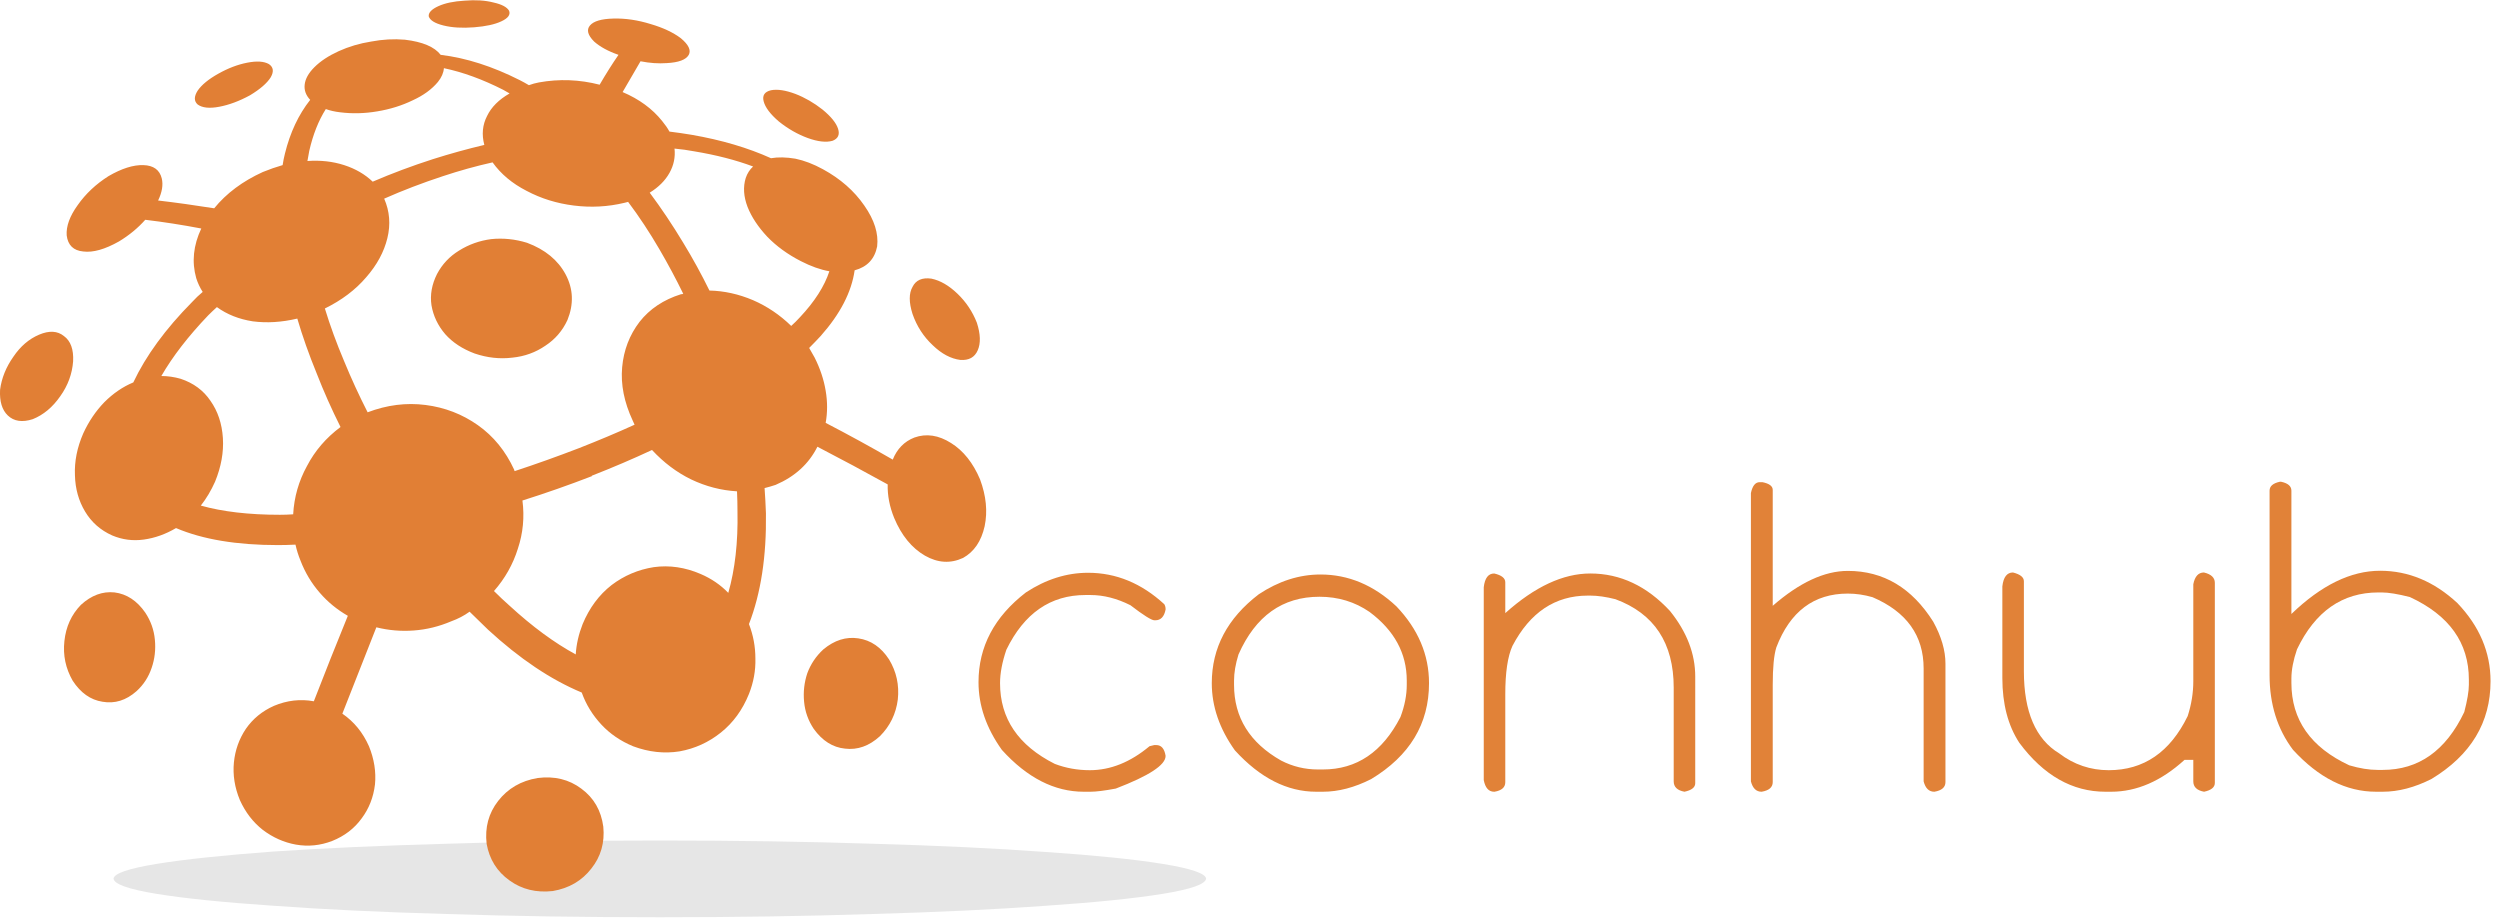
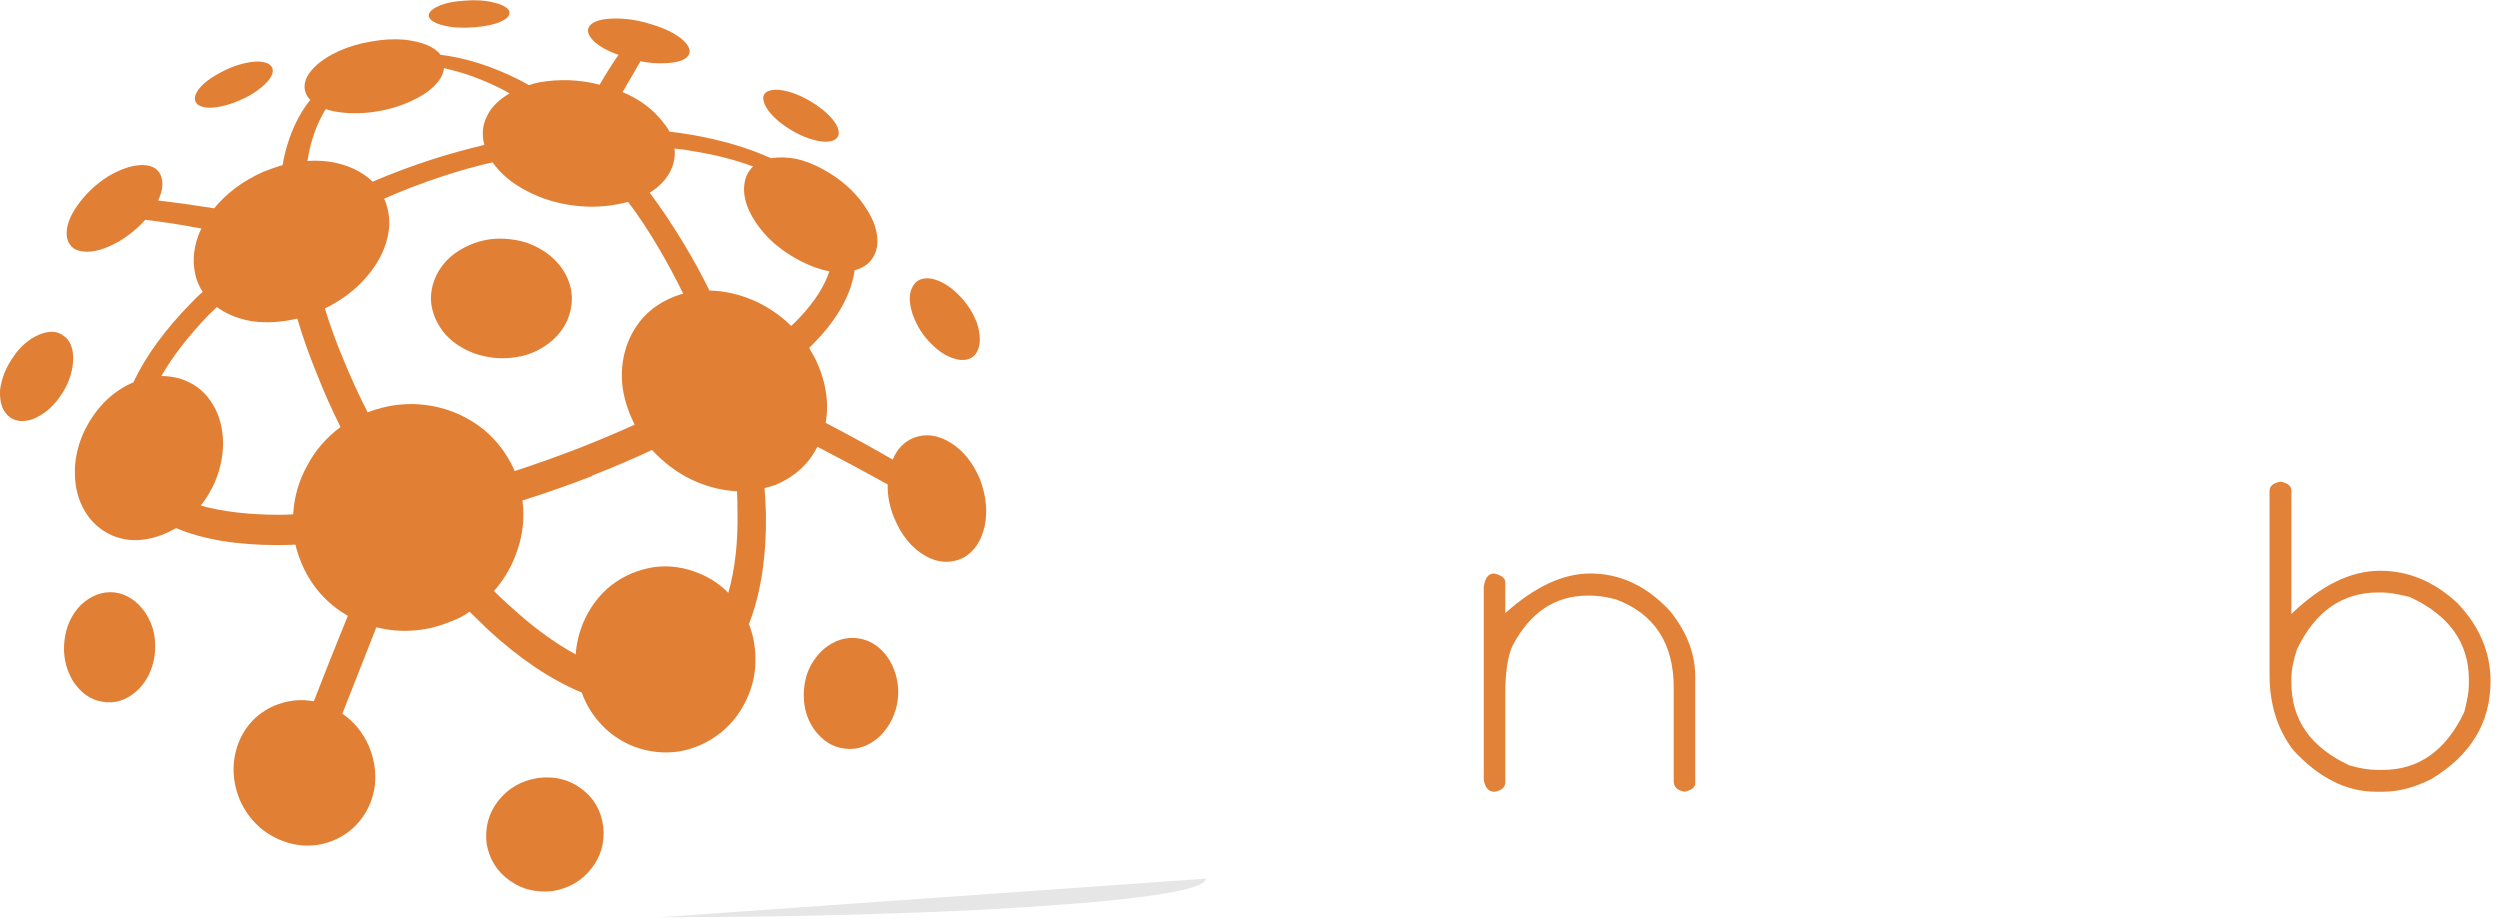
<svg xmlns="http://www.w3.org/2000/svg" viewBox="0 0 362.667 133.333" height="133.333" width="362.667" xml:space="preserve" id="svg2" version="1.1">
  <defs id="defs6" />
  <g transform="matrix(1.333,0,0,-1.333,0,133.333)" id="g10">
    <g transform="scale(0.1)" id="g12">
-       <path id="path14" style="fill:#e6e6e6;fill-opacity:1;fill-rule:evenodd;stroke:none" d="m 1312.58,44.059 c -0.67,-6.008 -16.33,-11.52 -46.99,-16.52 -30.67,-5 -73.17,-9.34 -127.5,-13.008 C 1083.75,10.551 1020.74,7.539 949.059,5.551 877.73,3.199 800.738,2.031 718.09,2.031 c -82.699,0 -159.852,1.168 -231.531,3.52 -71.637,1.988 -134.649,5 -188.981,8.981 -54.34,3.668 -96.84,8.008 -127.5,13.008 -30.348,5 -45.859,10.512 -46.527,16.52 0.668,5.672 16.179,10.98 46.527,15.98 30.66,5 73.16,9.492 127.5,13.512 54.332,3.68 117.344,6.488 188.981,8.48 71.679,2.348 148.832,3.519 231.531,3.519 82.648,0 159.801,-1.172 231.48,-3.519 71.33,-1.992 134.18,-5 188.52,-8.98 54.33,-3.672 96.83,-8.012 127.5,-13.012 30.66,-5 46.32,-10.309 46.99,-15.98" />
+       <path id="path14" style="fill:#e6e6e6;fill-opacity:1;fill-rule:evenodd;stroke:none" d="m 1312.58,44.059 c -0.67,-6.008 -16.33,-11.52 -46.99,-16.52 -30.67,-5 -73.17,-9.34 -127.5,-13.008 C 1083.75,10.551 1020.74,7.539 949.059,5.551 877.73,3.199 800.738,2.031 718.09,2.031 " />
      <path id="path16" style="fill:#e17f35;fill-opacity:1;fill-rule:evenodd;stroke:none" d="m 560.078,487.539 c 23.32,7.66 46.641,16.012 70,25 0.313,0 0.313,0 0,0 21.332,8.359 41.481,16.84 60.512,25.512 -0.668,1.679 -1.371,3.16 -2.039,4.488 -9.332,20 -13.16,39.34 -11.481,58.012 1.68,18.668 8.008,35.148 18.981,49.488 11.019,14.02 26.019,24.02 45,30 1.019,0 1.84,0.16 2.5,0.512 -7.961,16.328 -16.641,32.5 -25.973,48.508 -10.668,18.32 -21.988,35.472 -34.027,51.492 -0.973,-0.352 -2.301,-0.672 -3.981,-1.02 -18.011,-4.332 -36.332,-5.312 -55,-2.972 -18.672,2.312 -35.82,7.66 -51.48,15.98 -15.668,8.012 -28.012,18.359 -37.039,31.012 -17.961,-4.02 -35.973,-9.02 -53.981,-15 -22.34,-7.34 -43.672,-15.5 -63.98,-24.492 5.969,-13.668 7.14,-28.008 3.469,-43.008 -3.668,-15 -11.329,-29.172 -23.008,-42.5 -11.641,-13.672 -26.641,-25 -45,-34.02 5.668,-18.633 12.699,-37.812 21.019,-57.5 7.66,-18.633 16.168,-37.152 25.508,-55.472 20.973,7.972 41.992,10.671 63.012,7.972 20.969,-2.652 40,-10 56.988,-21.992 16.992,-11.988 30.152,-28.16 39.492,-48.48 0,-0.348 0.16,-0.86 0.508,-1.52 m 149.492,23.012 c -20.66,-9.653 -42.5,-18.992 -65.511,-28.012 0,-0.309 0,-0.309 0,0 0,-0.309 0,-0.508 0,-0.508 -25,-9.652 -50.149,-18.48 -75.508,-26.48 2.347,-18.012 0.668,-35.512 -5,-52.5 -5.313,-17 -13.981,-32.352 -25.973,-46.02 5.66,-5.66 11.332,-10.98 16.992,-15.98 24.649,-22.653 48.668,-40.352 71.989,-53 0.671,11.008 3.171,21.988 7.5,33 7.351,17.66 17.851,31.84 31.531,42.5 13.629,10.32 28.98,16.84 45.969,19.5 16.992,2.34 34.031,-0.16 51.019,-7.5 11.641,-5 21.641,-11.84 30,-20.512 7.344,25.66 10.66,55.16 10,88.512 0,7.347 -0.156,14.648 -0.508,22 -17.34,1.008 -33.98,5.347 -50,13 -15.66,7.66 -29.84,18.328 -42.5,32 M 405.59,802.539 c 20.969,9.02 42.808,17.191 65.461,24.492 19.027,6.02 37.699,11.168 56.019,15.508 -3.011,11.332 -1.992,21.84 3.008,31.52 4.652,9.652 12.813,17.82 24.492,24.492 -2.34,1.328 -4.648,2.66 -6.992,3.988 -22.348,11.332 -43.828,19.18 -64.488,23.512 -0.36,-5 -2.5,-10 -6.531,-15 -6.637,-8 -15.821,-14.68 -27.5,-20 -11.637,-5.66 -24.489,-9.68 -38.469,-11.992 -13.68,-2.34 -27.192,-2.688 -40.512,-1.008 -5.668,0.66 -10.859,1.828 -15.508,3.508 -8.011,-12.688 -13.98,-27.848 -18.011,-45.508 -0.661,-3.352 -1.329,-6.992 -1.989,-11.012 14.34,1.012 27.66,-0.508 40,-4.488 12.34,-3.992 22.66,-10 31.02,-18.012 m 328.469,36.012 c 1.019,-9.332 -0.821,-18.16 -5.508,-26.52 -4.641,-8.32 -11.832,-15.472 -21.481,-21.48 12.66,-17 24.84,-35.16 36.481,-54.5 0.359,0 0.359,0 0,0 10.359,-16.992 19.847,-34.332 28.519,-51.992 16.02,-0.348 31.84,-3.86 47.5,-10.508 15.352,-6.672 29.18,-16.012 41.481,-28 3.359,3 6.527,6.168 9.539,9.488 15.969,16.992 26.64,33.672 31.988,50 -9.687,1.68 -20,5.352 -31.019,11.012 -14.329,7.347 -26.481,16.179 -36.481,26.488 -10,10.66 -17.187,21.52 -21.527,32.5 -4.332,11.332 -5,21.84 -1.992,31.52 1.679,5 4.339,9.14 8.011,12.5 -18.672,6.992 -40,12.5 -63.98,16.492 -7.039,1.328 -14.18,2.34 -21.531,3 m -415,-398 c 1.019,18.668 6.019,36.168 15,52.5 8.671,16.679 20.863,30.82 36.531,42.5 -9.692,19.328 -18.36,38.828 -26.02,58.508 -8.32,20.32 -15.351,40.16 -21.019,59.492 -16.992,-4.02 -33.16,-5 -48.473,-3 -15,2.34 -28.008,7.5 -39.027,15.5 -3.321,-3 -6.481,-6.012 -9.492,-9.02 -21.637,-22.652 -38.668,-44.652 -50.969,-65.98 6.988,0 13.98,-1.012 20.969,-3 14.031,-4.653 24.851,-12.66 32.5,-23.992 8.011,-11.36 12.5,-24.84 13.519,-40.508 0.973,-15.352 -1.84,-31.172 -8.519,-47.5 -4.329,-9.68 -9.489,-18.352 -15.508,-26.012 23.679,-6.641 52.347,-10 86.019,-10 4.649,0 9.489,0.16 14.489,0.512 m 254.492,295.5 c -12.961,3.988 -25.973,5.32 -38.981,3.988 -12.66,-1.641 -24.34,-5.82 -35,-12.5 -10.351,-6.328 -18.32,-14.84 -23.98,-25.508 -5.668,-11.332 -7.699,-22.652 -6.02,-33.98 1.989,-11.68 6.989,-22.153 15,-31.492 8.008,-9.02 18.668,-16.008 31.989,-21.008 13.671,-4.653 27.351,-6.172 41.019,-4.5 13.32,1.328 25.313,5.668 35.973,13.008 10.668,6.992 18.679,16.332 24.027,27.972 6.992,17.348 6.332,33.867 -1.988,49.528 -8.36,15.671 -22.352,27.152 -42.039,34.492 m -67.961,263.48 c -11.68,-0.66 -21.18,-2.652 -28.52,-5.98 -7.34,-3.352 -10.82,-6.992 -10.511,-11.012 1.332,-4.34 6.679,-7.66 16.019,-10 9.332,-2.34 20.512,-3.008 33.473,-1.988 12.699,1.008 22.5,3.16 29.539,6.48 7.301,3.36 10.148,7.188 8.469,11.52 -2.34,3.988 -8.008,7 -16.989,8.988 -8.98,2.34 -19.492,3.011 -31.48,1.992 M 237.578,920.039 c -10.668,-5.98 -18.168,-12.148 -22.5,-18.48 -4.027,-6.36 -4.027,-11.36 0,-15 5,-3.668 12.813,-4.528 23.473,-2.5 10.668,1.992 21.84,6.14 33.519,12.5 11.02,6.64 18.52,13.171 22.5,19.492 3.668,6.328 3.008,11.179 -1.992,14.5 -5.348,3 -13.168,3.508 -23.519,1.48 -10.309,-1.992 -20.821,-5.98 -31.481,-11.992 M 0.078,576.051 c -0.668,-12.653 2.152,-21.992 8.473,-28 6.68,-6.332 15.668,-7.66 27.039,-3.992 11.641,4.652 21.641,12.972 30,25 8.32,11.64 12.961,24.339 13.98,37.972 0.66,13.008 -2.66,22.188 -10,27.5 -6.992,5.668 -16.02,6.168 -26.992,1.52 C 31.559,631.371 22.23,623.398 14.57,612.031 6.559,600.699 1.719,588.711 0.078,576.051 M 79.059,259.531 c 8.672,-13.32 19.492,-20.98 32.5,-22.972 13.363,-2.34 25.671,1.492 36.992,11.492 7.699,6.988 13.168,15.5 16.527,25.5 3.32,9.648 4.492,19.847 3.473,30.508 -0.973,10.671 -4.492,20.472 -10.461,29.492 -9.031,13.008 -20.199,20.32 -33.52,22 -13.011,1.328 -25.16,-3.172 -36.48,-13.52 -10.359,-10.66 -16.371,-23.832 -18.012,-39.492 -1.68,-15.309 1.332,-29.648 8.98,-43.008 M 601.559,30.551 c 17.66,3 31.679,11.168 41.992,24.488 10.359,13.012 14.687,28.16 13.008,45.512 -2.34,17.648 -10.309,31.48 -23.981,41.48 -13.359,10 -29.18,13.867 -47.5,11.52 -18.008,-3 -32.348,-11.321 -43.008,-25 -10.351,-13.352 -14.492,-28.82 -12.5,-46.52 3.008,-16.992 11.328,-30.312 25,-40 13.321,-9.652 28.981,-13.48 46.989,-11.48 M 957.578,199.059 c 10.973,10.98 17.5,24.339 19.492,40 1.68,15.671 -1.48,30.16 -9.492,43.48 -8.668,13.359 -19.848,21.012 -33.519,23.012 -13.321,1.988 -25.969,-2 -38.008,-12 -7.961,-7.34 -13.821,-16.012 -17.5,-26.012 -3.321,-10 -4.492,-20.309 -3.473,-30.98 0.973,-10.661 4.492,-20.508 10.512,-29.528 9.332,-12.972 20.66,-20.152 33.98,-21.48 13.668,-1.68 26.328,2.847 38.008,13.508 m 105.512,450 c -4.69,11.992 -11.68,22.5 -21.02,31.492 -9.34,8.98 -18.83,14.488 -28.52,16.48 -10,1.367 -16.831,-1.64 -20.46,-8.98 -4.031,-7 -4.031,-16.84 0,-29.5 4.64,-13.352 11.99,-24.68 21.99,-34.02 9.65,-9.332 19.65,-14.652 30,-15.98 9.33,-0.66 15.66,2.82 18.98,10.508 3.36,7.66 3.01,17.66 -0.97,30 M 895.078,881.051 c -9.34,7.347 -19.18,13.008 -29.488,17 -10.668,3.98 -19.539,5.347 -26.531,3.98 -6.989,-1.64 -9.649,-5.66 -8.008,-11.992 1.679,-6.641 7.187,-13.988 16.527,-21.988 10,-8.012 20.512,-13.992 31.481,-18.012 11.019,-3.988 20,-5 26.992,-3.008 6.019,2.348 8.008,6.68 6.019,13.008 -1.992,6.332 -7.66,13.359 -16.992,21.012 M 327.07,390.039 c -2.34,5.66 -4.179,11.52 -5.511,17.5 -6.329,-0.309 -12.649,-0.508 -18.981,-0.508 -45,0 -81.988,6.168 -111.019,18.52 -11.329,-6.68 -23.008,-10.821 -35,-12.5 -11.989,-1.68 -23.469,-0.16 -34.489,4.488 -12.66,5.66 -22.5,14.34 -29.492,26.012 -6.988,11.648 -10.668,24.847 -11.02,39.5 -0.66,15 2.352,30.148 9.031,45.5 5.969,13.008 13.629,24.34 22.961,33.988 9.687,9.691 20.199,16.84 31.527,21.52 13.672,28.992 35,58.171 63.981,87.5 3.671,3.992 7.5,7.66 11.531,10.98 -3.012,4.691 -5.36,9.691 -7.039,15 -5,17.66 -3.16,35.66 5.508,54.02 -20.969,3.992 -41.329,7.152 -60.969,9.492 -8.012,-9.02 -17.5,-16.832 -28.52,-23.512 -15.351,-8.668 -28.32,-12.34 -38.98,-10.98 -10.668,0.98 -16.68,6.839 -18.012,17.5 -0.668,10 3.32,20.98 11.992,32.972 8.668,12.348 19.84,22.848 33.52,31.52 14.332,8.328 26.988,12.347 37.961,12 11.019,-0.352 17.699,-5.16 20,-14.5 1.679,-6.992 0.359,-15 -3.981,-24.02 19.649,-2.301 40,-5.152 61.02,-8.48 13.32,16.328 30.969,29.5 52.961,39.5 7.347,3 14.539,5.5 21.527,7.5 0.66,4.328 1.481,8.508 2.5,12.5 5.66,23 14.844,42.5 27.5,58.508 -4.687,5 -6.68,10.472 -6.019,16.492 0.671,6.328 4.179,12.648 10.511,18.98 6.68,6.68 15.508,12.5 26.481,17.5 11.019,5 22.859,8.52 35.508,10.508 12.351,2.34 24.492,3.012 36.531,1.992 19.332,-2.301 32.301,-7.812 38.98,-16.48 27.66,-3.321 56.328,-12.5 86.02,-27.5 3.32,-1.68 6.64,-3.52 10,-5.512 3.629,1.332 7.301,2.34 10.969,3.012 21.992,3.98 44.031,3.16 66.019,-2.5 6.992,11.988 13.832,22.847 20.512,32.5 -11.371,3.98 -20.199,8.828 -26.531,14.488 -6.989,6.992 -8.469,12.852 -4.489,17.5 3.981,4.691 12.5,7.191 25.508,7.5 13.012,0.352 26.481,-1.641 40.512,-5.98 13.629,-4.02 24.64,-9.18 32.961,-15.508 8.359,-6.992 11.179,-13 8.519,-18 -3.011,-5.352 -11.019,-8.321 -23.98,-8.992 -9.031,-0.661 -18.52,0 -28.52,1.992 -6.019,-10.352 -12.5,-21.52 -19.492,-33.512 18.012,-7.66 32.344,-18.16 43.012,-31.488 3.32,-4.02 5.969,-7.852 7.961,-11.52 8.008,-0.98 16.019,-2.152 24.027,-3.48 32.652,-5.66 61.481,-14.172 86.481,-25.5 7.66,1.328 16.531,1.168 26.531,-0.512 9.64,-1.988 19.64,-5.82 30,-11.488 18.98,-10.352 33.98,-23.512 45,-39.492 10.969,-15.661 15.66,-30.508 13.98,-44.528 -2.66,-13.633 -10.82,-22.301 -24.492,-25.98 -3.359,-23.672 -15.668,-47.5 -36.988,-71.52 -4.031,-4.332 -8.168,-8.633 -12.5,-12.972 1.988,-3.36 3.98,-6.829 5.969,-10.508 6.019,-11.992 10,-24.02 11.992,-36.012 2.039,-11.988 2.039,-23.668 0,-35 25,-13.008 49.34,-26.328 73.008,-40 4.691,11.68 12.5,19.691 23.519,24.02 13.012,4.652 26.332,2.66 40.002,-6.008 13.32,-8.321 23.83,-21.492 31.48,-39.5 6.68,-18 8.36,-35 5,-51.012 -3.67,-16.328 -11.48,-27.809 -23.47,-34.488 -13.68,-6.332 -27.5,-5.512 -41.53,2.5 -14.33,8.32 -25.509,21.988 -33.47,41.008 -5,12.312 -7.352,24.492 -7.039,36.492 -24.641,13.668 -50.153,27.34 -76.481,41.008 -9.34,-18.668 -24.492,-32.5 -45.511,-41.52 -3.981,-1.328 -8.008,-2.5 -11.989,-3.48 0.66,-9.329 1.168,-18.508 1.481,-27.5 0.668,-46.68 -5.461,-86.829 -18.473,-120.508 4.652,-11.992 6.992,-24.492 6.992,-37.5 0.352,-13 -1.992,-25.852 -6.992,-38.512 -6.988,-17.34 -17.187,-31.328 -30.508,-41.988 -13.32,-10.672 -28.32,-17.5 -45,-20.512 -16.679,-2.66 -33.519,-0.82 -50.511,5.512 -13.668,5.66 -25.149,13.508 -34.489,23.508 -9.648,10.32 -16.84,21.992 -21.48,35 -33.68,13.992 -67.699,36.839 -102.039,68.48 -6.641,6.332 -13.321,12.852 -20,19.492 -5.973,-4.332 -12.653,-7.812 -20,-10.472 -13.321,-5.661 -26.992,-9.02 -40.973,-10 -13.668,-1.008 -27.187,0.16 -40.508,3.48 -12.34,-31.328 -24.648,-62.66 -36.992,-93.988 12.652,-8.672 22.344,-20.5 28.981,-35.5 5.671,-13.992 7.851,-27.852 6.531,-41.492 -1.68,-14.02 -6.531,-26.36 -14.539,-37.028 -7.961,-10.98 -18.629,-19.14 -31.992,-24.492 -13.008,-5 -26.168,-6.328 -39.489,-3.988 -13.011,2.348 -25,7.66 -36.019,15.98 -10.66,8.36 -18.981,19.18 -25,32.5 -5.66,13.668 -7.813,27.348 -6.481,41.02 1.328,13.32 5.66,25.5 13.008,36.48 7.652,11.02 17.813,19.34 30.512,25 14.332,6.02 28.82,7.699 43.469,5 11.992,31.02 24.339,62.028 36.992,93.008 -11.641,6.68 -21.832,15 -30.461,25 -9.031,10.352 -16.02,21.992 -21.02,35" />
-       <path id="path18" style="fill:#e18238;fill-opacity:1;fill-rule:nonzero;stroke:none" d="m 1184.1,376.91 c 30.51,0 58.17,-11.398 82.97,-34.211 0.94,-1.57 1.41,-3.359 1.41,-5.32 v -0.469 c -1.49,-7.808 -5.24,-11.711 -11.25,-11.711 h -0.94 c -3.13,0 -11.84,5.461 -26.09,16.403 -14.69,7.378 -29.18,11.097 -43.44,11.097 h -5.47 c -38.05,0 -66.72,-19.847 -86.09,-59.539 -4.61,-13.551 -6.88,-25.699 -6.88,-36.398 0,-38.563 19.84,-67.813 59.53,-87.813 12.07,-4.609 24.77,-6.879 38.13,-6.879 22.5,0 44.14,8.668 65,26.09 l 5.15,1.25 h 2.19 c 5.51,0 8.91,-3.898 10.16,-11.711 v -0.16 c 0,-9.809 -18.09,-21.641 -54.22,-35.469 -12.31,-2.3 -21.49,-3.441 -27.5,-3.441 h -7.35 c -31.87,0 -61.56,15.16 -89.06,45.473 -16.99,23.75 -25.47,48.32 -25.47,73.75 0,38.628 17.19,71.168 51.57,97.66 21.75,14.258 44.29,21.398 67.65,21.398 z m 252.93,-1.871 c 30.39,0 57.97,-11.559 82.66,-34.687 23.63,-24.801 35.47,-52.653 35.47,-83.59 0,-44.301 -21.02,-79.063 -62.97,-104.383 -18.13,-9.18 -35.63,-13.75 -52.5,-13.75 h -7.35 c -31.56,0 -61.05,15 -88.43,45 -16.8,23.519 -25.16,47.891 -25.16,73.133 0,38.437 17.03,70.66 51.09,96.718 21.64,14.372 44.07,21.559 67.19,21.559 z M 1342.97,259.57 v -4.531 c 0,-35.629 17.07,-63.129 51.25,-82.5 12.58,-6.488 25.94,-9.687 40,-9.687 h 5.47 c 36.76,0 64.88,18.988 84.37,57.027 4.57,12.07 6.88,23.793 6.88,35.16 v 4.531 c 0,29.692 -13.52,54.571 -40.47,74.692 -15.94,11.008 -34.14,16.558 -54.53,16.558 -40.24,0 -69.61,-20.941 -88.13,-62.808 -3.24,-10.434 -4.84,-19.922 -4.84,-28.442 z" />
      <path id="path20" style="fill:#e18238;fill-opacity:1;fill-rule:nonzero;stroke:none" d="m 1626.13,376.129 c 8.01,-1.867 12.03,-5.078 12.03,-9.527 v -33.59 c 32.07,28.75 62.89,43.117 92.5,43.117 32.58,0 61.49,-13.59 86.72,-40.777 18.32,-22.731 27.5,-46.524 27.5,-71.403 V 147.852 c 0,-4.493 -3.9,-7.582 -11.72,-9.223 -7.81,1.449 -11.71,5.199 -11.71,11.25 V 251.91 c 0,48.52 -21.18,80.629 -63.44,96.25 -10.24,2.578 -19.34,3.91 -27.35,3.91 h -2.65 c -35.55,0 -62.89,-18.242 -82.03,-54.691 -5.24,-11.481 -7.82,-29.059 -7.82,-52.809 v -95.621 c 0,-5.551 -3.9,-8.988 -11.71,-10.32 h -0.47 c -5.86,0 -9.61,4.223 -11.25,12.66 v 209.84 c 1.13,10 4.92,15 11.4,15 z" />
-       <path id="path22" style="fill:#e18238;fill-opacity:1;fill-rule:nonzero;stroke:none" d="m 1915,475.512 h 2.97 c 7.5,-1.492 11.25,-4.301 11.25,-8.442 V 340.98 c 29.06,25.309 56.29,37.969 81.72,37.969 38.75,0 69.72,-18.437 92.97,-55.32 8.82,-16.051 13.28,-31.25 13.28,-45.617 v -128.91 c 0,-5.622 -4.03,-9.141 -12.03,-10.473 H 2105 c -5.74,0 -9.61,3.75 -11.56,11.25 v 122.82 c 0,35.93 -18.56,61.789 -55.63,77.653 -8.98,2.578 -17.93,3.91 -26.87,3.91 -36.99,0 -62.93,-19.532 -77.82,-58.602 -2.61,-8.43 -3.9,-21.988 -3.9,-40.621 V 149.102 c 0,-5.622 -4.02,-9.141 -12.03,-10.473 h -0.16 c -5.74,0 -9.61,3.75 -11.56,11.25 v 313.75 c 1.64,7.891 4.84,11.883 9.53,11.883 z" />
-       <path id="path24" style="fill:#e18238;fill-opacity:1;fill-rule:nonzero;stroke:none" d="m 2190.66,377.23 c 7.89,-2 11.88,-5.16 11.88,-9.531 V 269.73 c 0,-44.07 12.81,-73.871 38.44,-89.378 16.01,-12.192 33.98,-18.282 53.9,-18.282 38.13,0 66.76,19.61 85.94,58.91 4.06,12.692 6.09,25.309 6.09,37.809 V 364.41 c 1.64,8.52 5.51,12.82 11.57,12.82 7.89,-1.878 11.87,-5.628 11.87,-11.25 V 148.16 c 0,-4.68 -3.9,-7.89 -11.72,-9.531 -7.81,1.449 -11.72,5.199 -11.72,11.25 v 23.441 h -9.53 c -25.43,-23.121 -52.03,-34.691 -79.84,-34.691 h -6.25 c -36.06,0 -67.31,17.742 -93.75,53.281 -12.31,18.828 -18.44,42.352 -18.44,70.469 v 99.691 c 1.13,10.078 5,15.16 11.56,15.16 z" />
      <path id="path26" style="fill:#e18238;fill-opacity:1;fill-rule:nonzero;stroke:none" d="m 2481.17,475.98 h 1.25 c 7.5,-1.57 11.25,-4.808 11.25,-9.691 V 332.07 c 32.5,31.328 64.69,47.032 96.56,47.032 30.82,0 58.83,-11.723 84.07,-35.153 24.06,-25.238 36.09,-53.558 36.09,-85 0,-45 -21.41,-80.469 -64.22,-106.41 -18.36,-9.301 -36.05,-13.91 -53.12,-13.91 h -7.35 c -32.3,0 -62.42,15.199 -90.31,45.633 -16.99,22.578 -25.47,49.609 -25.47,81.09 v 200.937 c 0,4.883 3.75,8.121 11.25,9.691 z m 12.5,-214.218 v -4.692 c 0,-40.23 20.98,-70.121 62.97,-89.691 11.33,-3.359 21.6,-5 30.78,-5 h 5.63 c 39.14,0 68.75,20.98 88.75,62.973 3.32,12.808 5,22.699 5,29.687 v 5.621 c 0,40.078 -21.41,70.039 -64.22,89.852 -13.05,3.316 -23.24,5 -30.63,5 h -3.59 c -39.3,0 -68.83,-20.633 -88.59,-61.883 -4.07,-11.867 -6.1,-22.5 -6.1,-31.867 z" />
    </g>
  </g>
</svg>